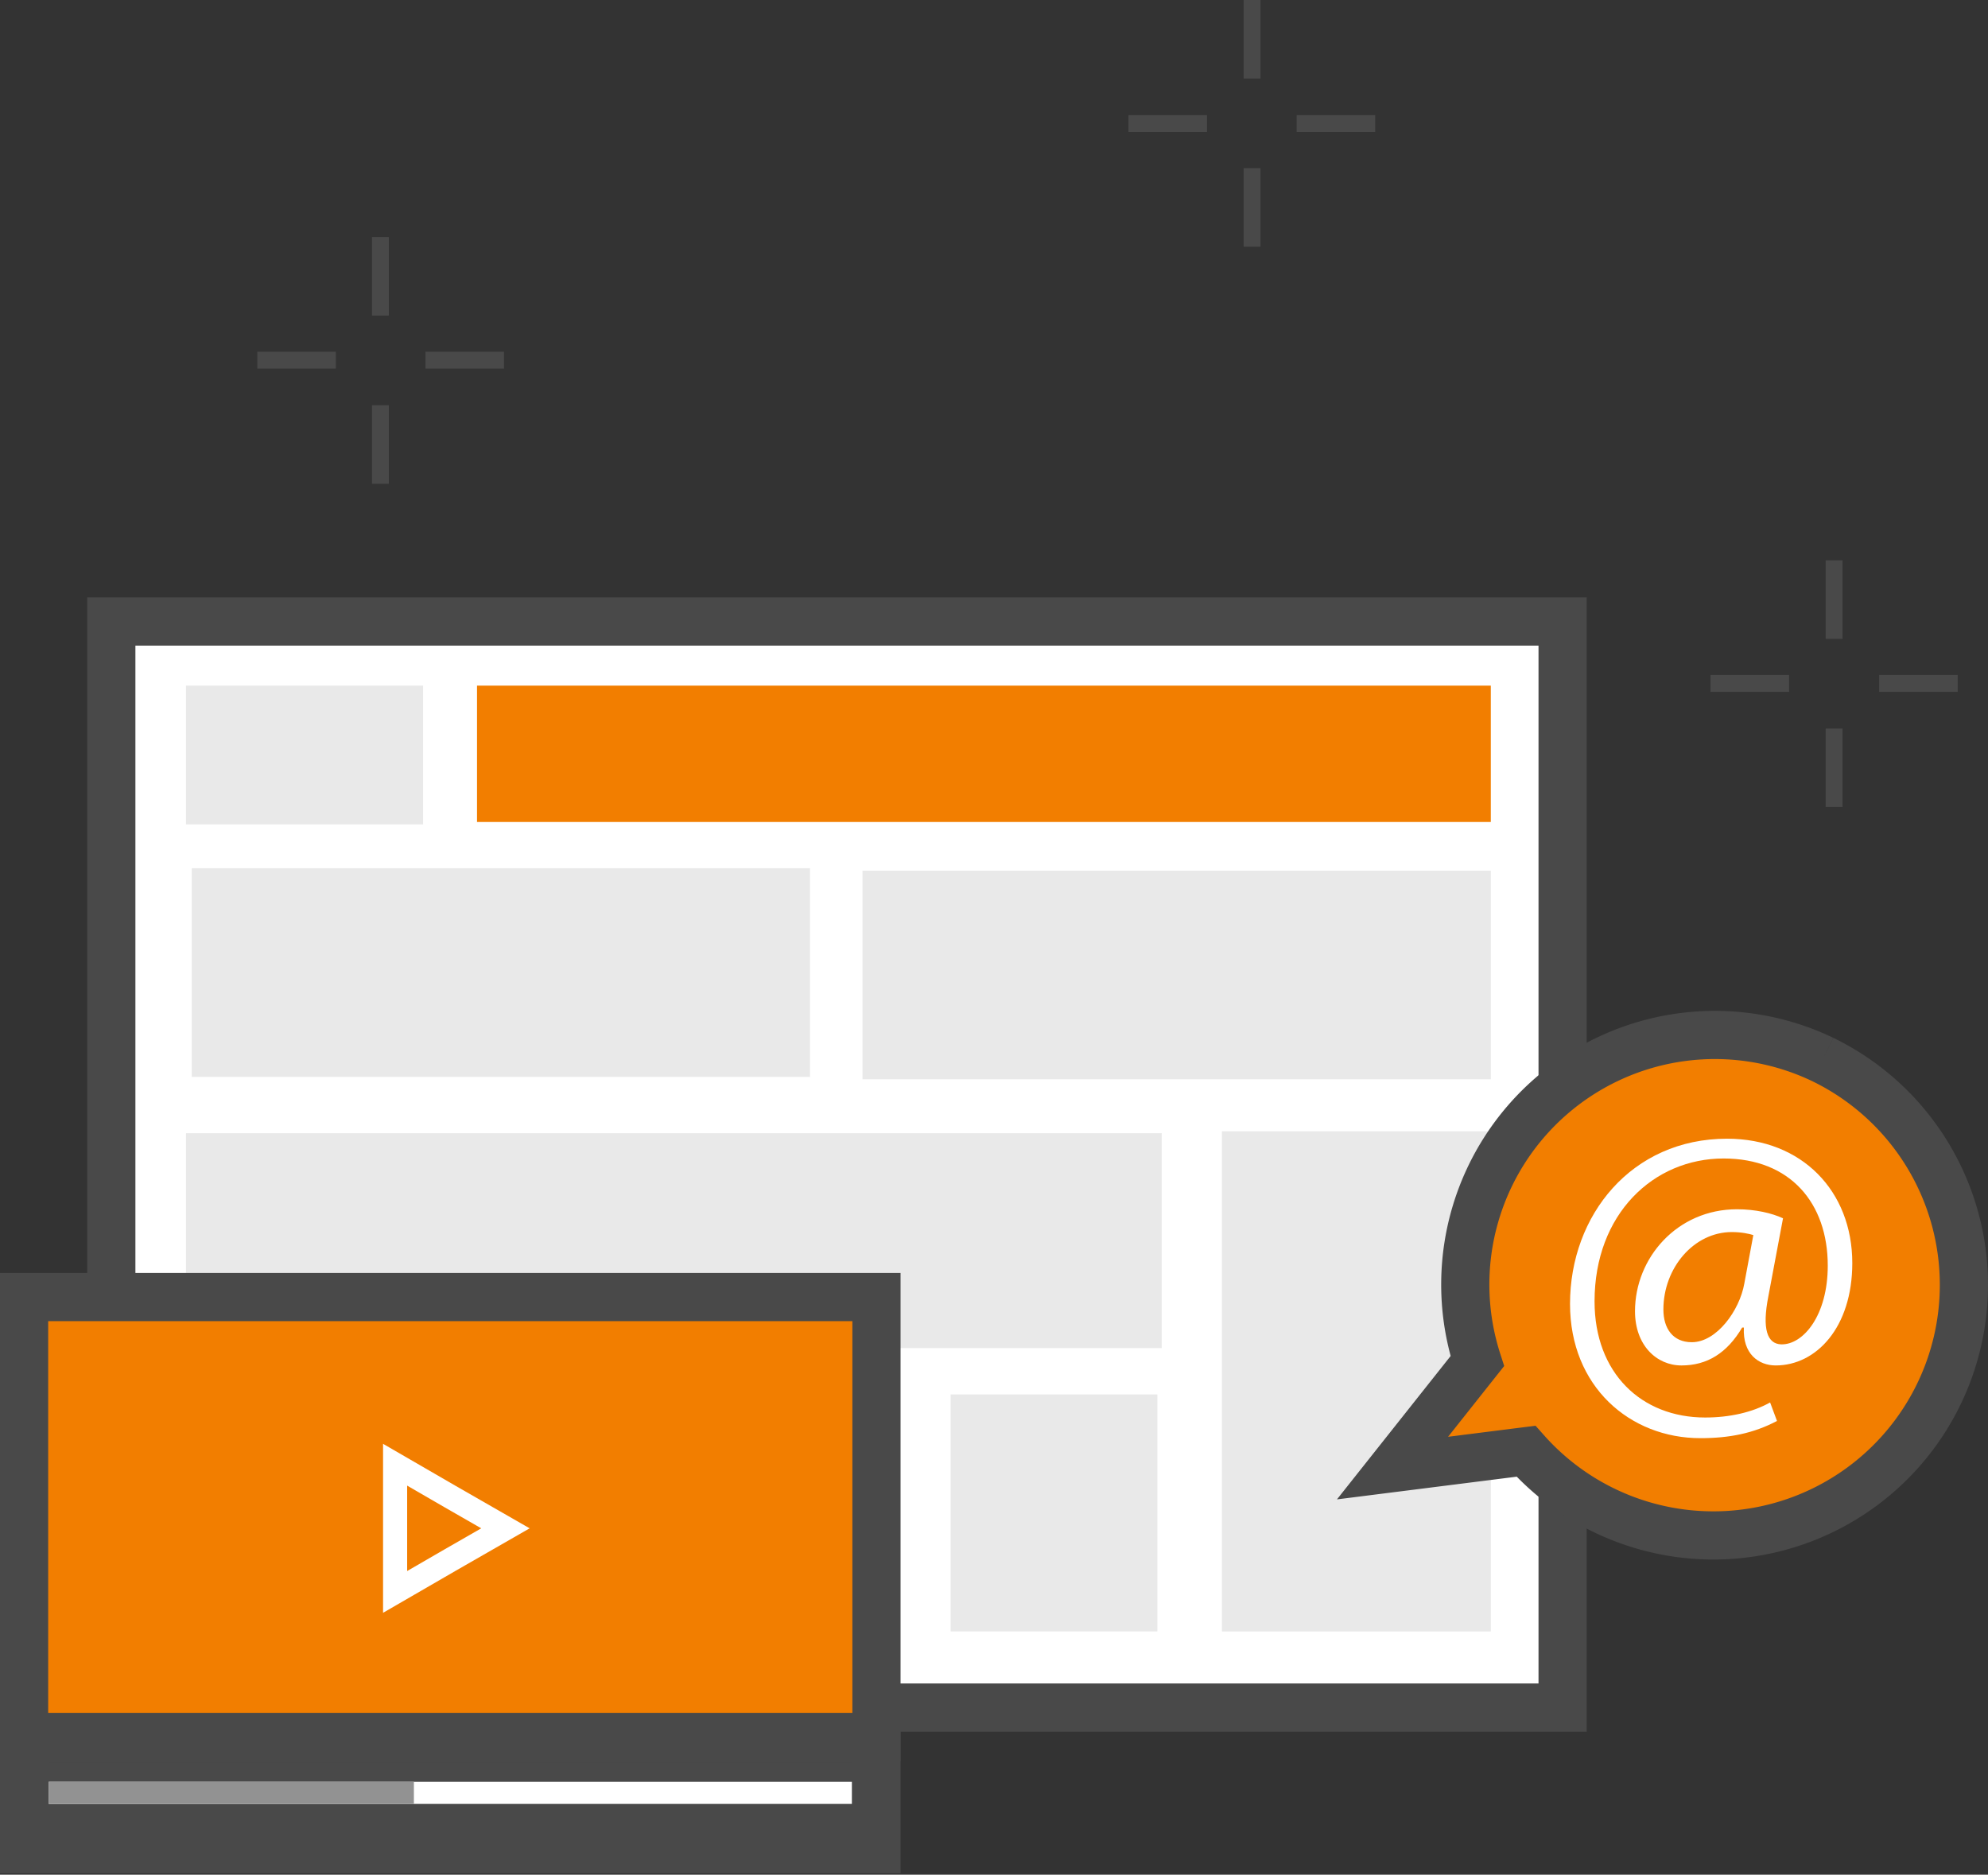
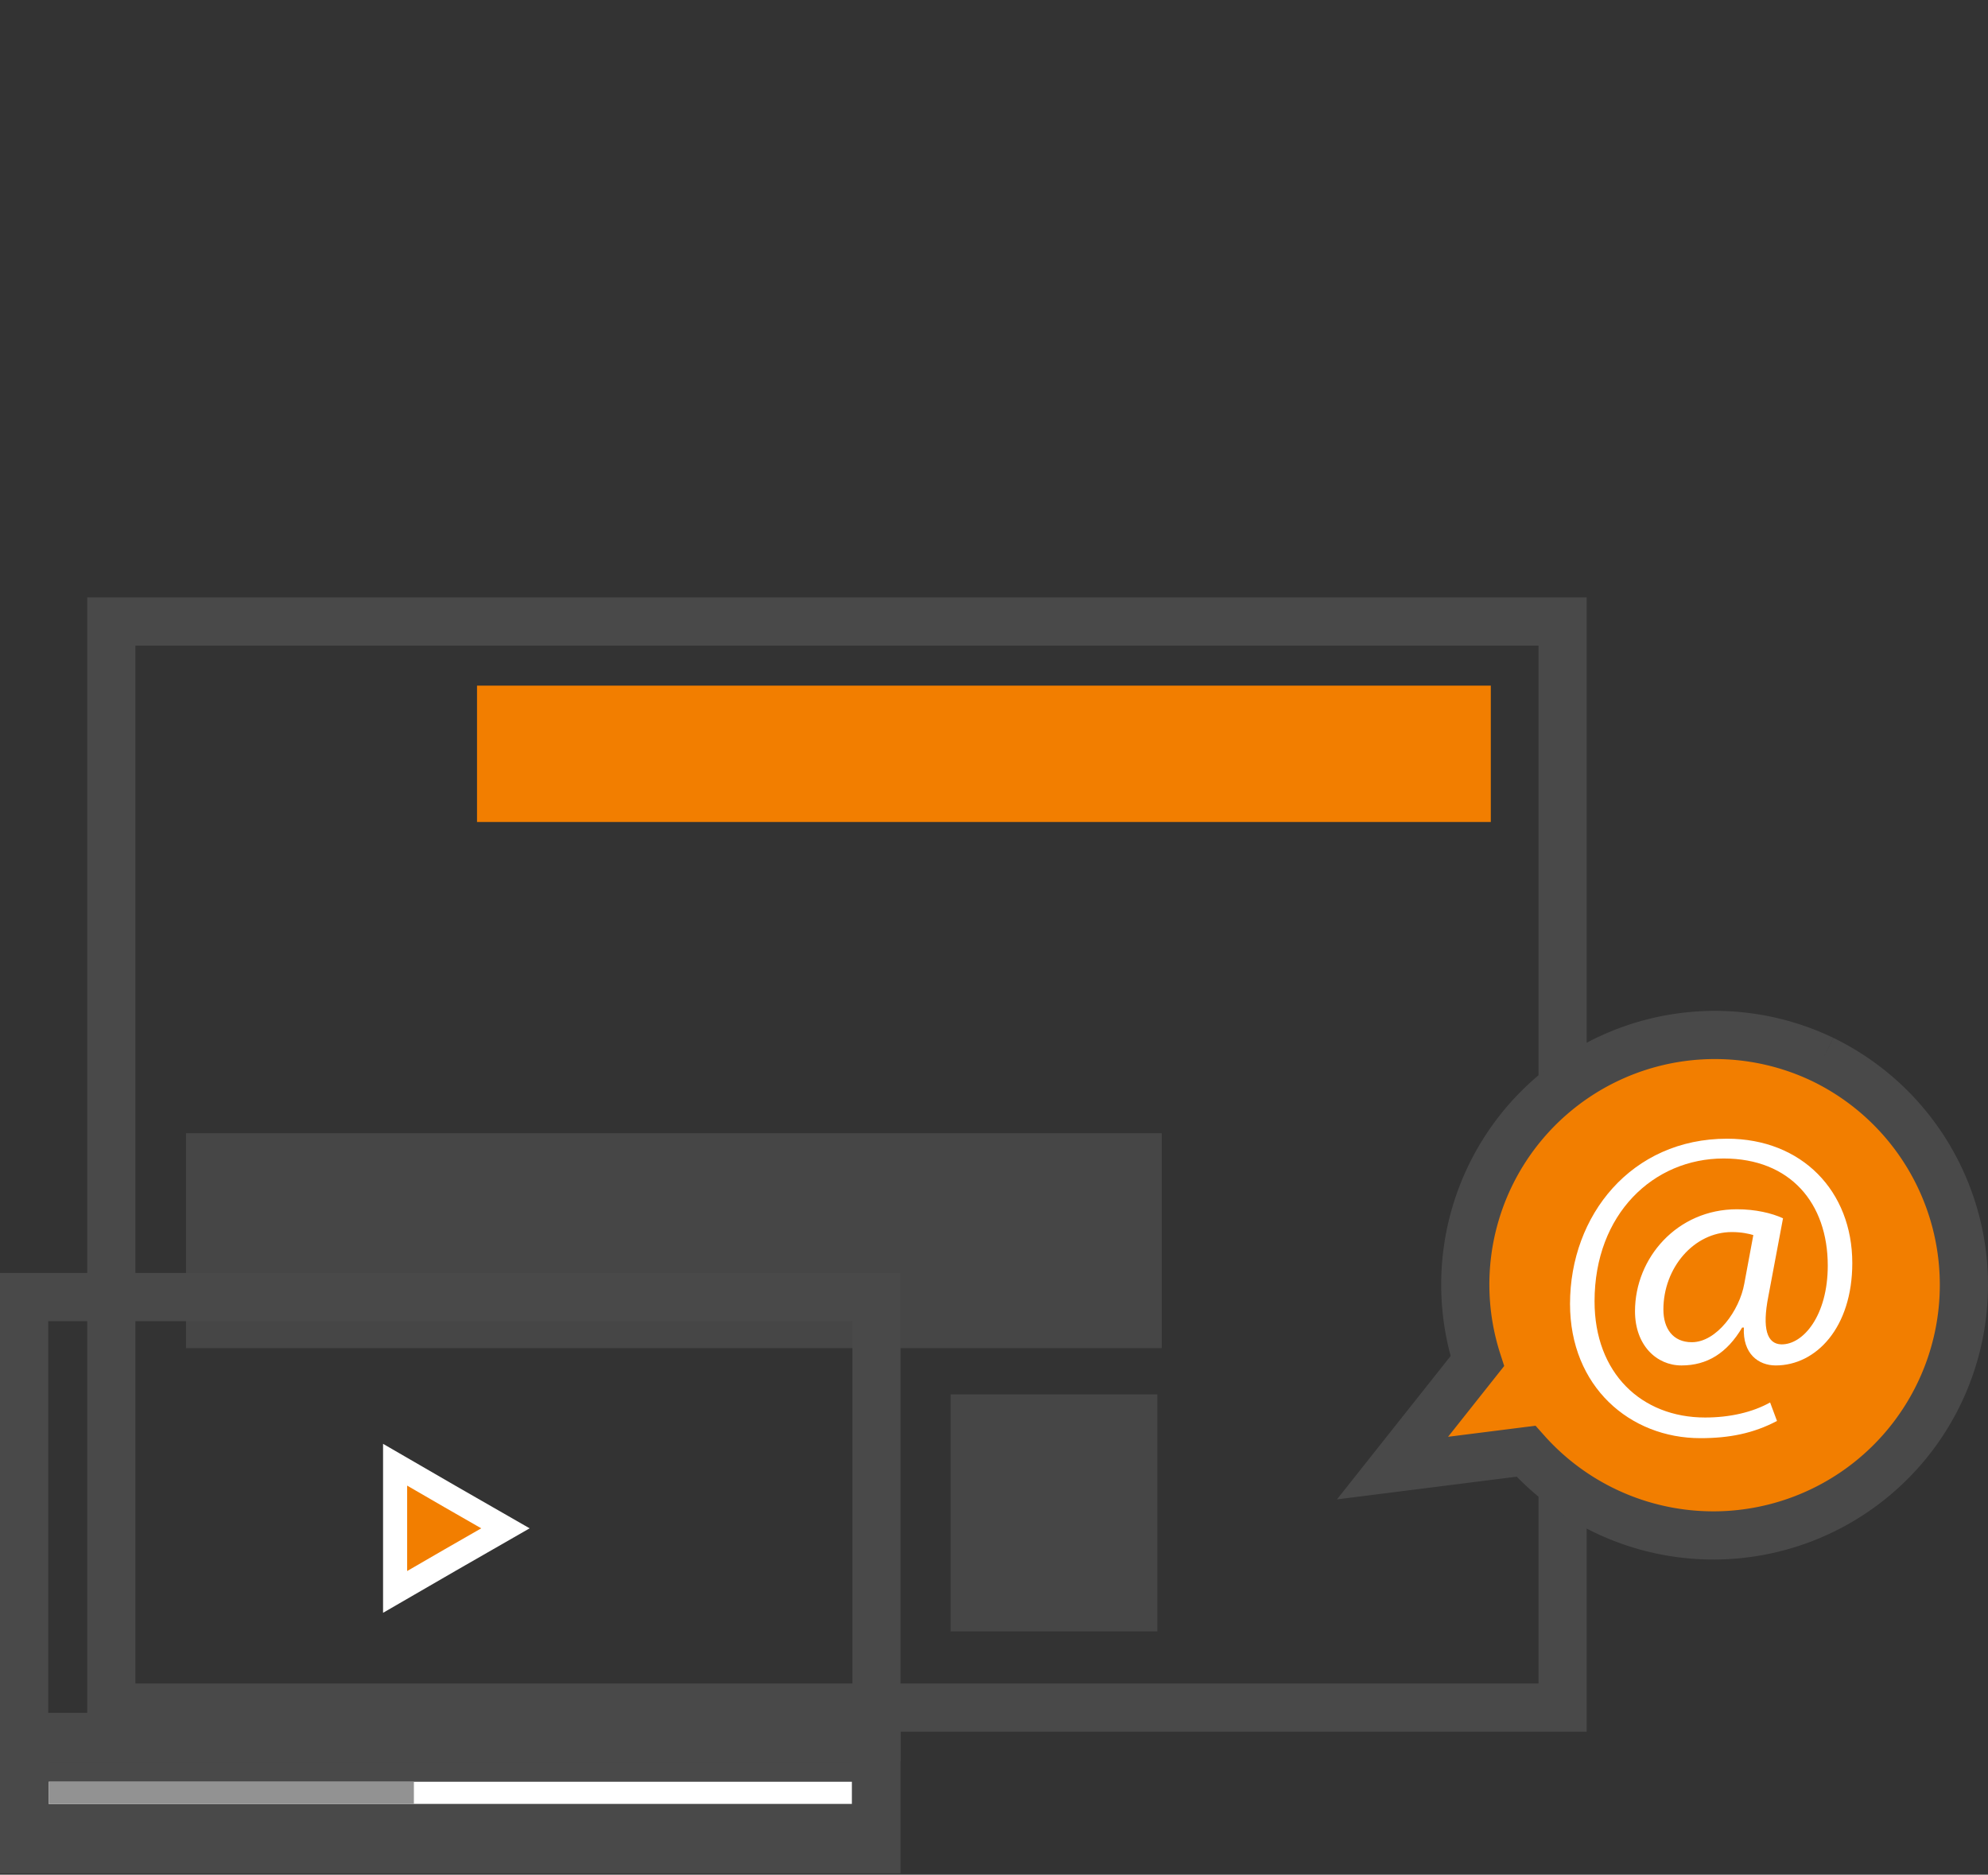
<svg xmlns="http://www.w3.org/2000/svg" width="316" height="298" viewBox="0 0 316 298" fill="none">
  <rect x="0" y="0" width="316" height="298" fill="#333333" stroke="none" />
-   <path d="M248.382 98.8H17.692v172.634h230.69V98.8z" fill="#fff" />
  <path fill-rule="evenodd" clip-rule="evenodd" d="M13.863 94.971h238.349v180.293H13.863V94.971zm7.66 7.659v164.975h223.03V102.63H21.523z" fill="#494949" />
-   <path opacity=".2" d="M236.969 138.397h-99.873v33.164h99.873v-33.164zm-108.221-.381H30.483v33.163h98.265v-33.163zm108.223 41.817h-42.738v79.501h42.738v-79.501zM67.247 108.988H29.565v22.058h37.682v-22.058z" fill="#929292" />
  <path d="M236.969 108.988H75.824v21.675h161.145v-21.675z" fill="#F27E00" />
  <path opacity=".2" d="M184.66 180.14H29.565v34.159H184.66V180.14zm-.691 41.511h-32.857v37.683h32.857v-37.683z" fill="#929292" />
  <path d="M289.74 168.42a39.672 39.672 0 0 0-54.915 47.945l-13.48 17.003 21.215-2.681a39.828 39.828 0 1 0 47.18-62.267z" fill="#F27E00" />
  <path fill-rule="evenodd" clip-rule="evenodd" d="M266.718 161.087a43.506 43.506 0 0 1 24.678 3.88l-1.656 3.453 1.673-3.445a43.656 43.656 0 1 1-50.317 69.757l-28.583 3.612 18.076-22.8a43.509 43.509 0 0 1 13.385-44.122 43.505 43.505 0 0 1 22.744-10.335zm21.358 10.782a35.84 35.84 0 0 0-39.065 5.323 35.838 35.838 0 0 0-10.541 37.998l.628 1.949-8.921 11.253 13.907-1.757 1.341 1.51a35.992 35.992 0 0 0 28.316 12.072 36 36 0 0 0 33.61-44.359 35.985 35.985 0 0 0-19.275-23.989z" fill="#494949" />
  <path d="M277.261 204.057c-.752 4.24-4.377 9.302-8.344 9.302-3.009 0-4.514-2.189-4.514-5.198 0-6.635 4.856-12.311 10.875-12.311 1.573 0 2.736.273 3.42.478l-1.437 7.729zm4.104 18.877c-2.804 1.573-6.429 2.394-10.328 2.394-10.122 0-17.577-7.045-17.577-18.467 0-13.884 9.37-22.707 20.518-22.707 10.602 0 16.552 7.113 16.552 17.03 0 7.934-3.899 12.585-7.387 12.517-2.257-.069-3.078-2.463-2.052-7.661l2.326-12.379c-1.778-.821-4.377-1.436-7.318-1.436-9.507 0-16.21 7.728-16.21 16.209 0 5.403 3.42 8.618 7.387 8.618 4.103 0 7.249-1.983 9.643-6.019h.274c-.205 4.172 2.325 6.019 5.061 6.019 6.429 0 12.174-6.019 12.174-16.278 0-11.422-8.002-19.766-19.903-19.766-15.183 0-24.964 12.174-24.964 26.263 0 13.132 9.507 21.34 20.724 21.34 4.582 0 8.413-.753 12.174-2.736l-1.094-2.941z" fill="#fff" />
-   <path d="M139.318 206.18H3.83v69.927h135.488V206.18z" fill="#F27E00" />
  <path fill-rule="evenodd" clip-rule="evenodd" d="M0 202.351h143.147v77.585H0v-77.585zm7.659 7.659v62.267h127.829V210.01H7.659z" fill="#494949" />
  <path d="M139.318 276.338H3.83v17.616h135.488v-17.616z" fill="#494949" />
  <path fill-rule="evenodd" clip-rule="evenodd" d="M0 272.508h143.147v25.275H0v-25.275zm7.659 7.659v9.957h127.829v-9.957H7.659z" fill="#494949" />
  <path d="M135.411 283.23H7.736v3.523H135.41v-3.523z" fill="#fff" />
  <path d="M65.79 283.23H7.737v3.523H65.79v-3.523z" fill="#929292" />
  <path d="M71.535 237.888l8.808 5.055-8.808 5.055-8.731 5.055v-20.22l8.73 5.055z" fill="#F27E00" />
  <path fill-rule="evenodd" clip-rule="evenodd" d="M60.889 229.512l11.599 6.716 11.701 6.715-11.695 6.712-11.605 6.719v-26.862zm3.83 6.642v13.578l5.856-3.391 5.92-3.398-5.913-3.394-5.864-3.395z" fill="#fff" />
-   <path d="M61.808 64.414h-2.68v12.484h2.68V64.414zm0-26.732h-2.68v12.484h2.68V37.682zM53.384 55.91H40.9v2.68h12.484v-2.68zm26.73 0H67.63v2.68h12.484v-2.68zm212.766 59.895h-2.681v12.484h2.681v-12.484zm0-26.732h-2.681v12.484h2.681V89.073zm-8.501 18.228h-12.484v2.68h12.484v-2.68zm26.807 0h-12.484v2.68h12.484v-2.68zM200.36 26.732h-2.68v12.484h2.68V26.732zm0-26.732h-2.68v12.484h2.68V0zm-8.502 18.306h-12.484v2.68h12.484v-2.68zm26.73 0h-12.484v2.68h12.484v-2.68z" fill="#494949" />
</svg>